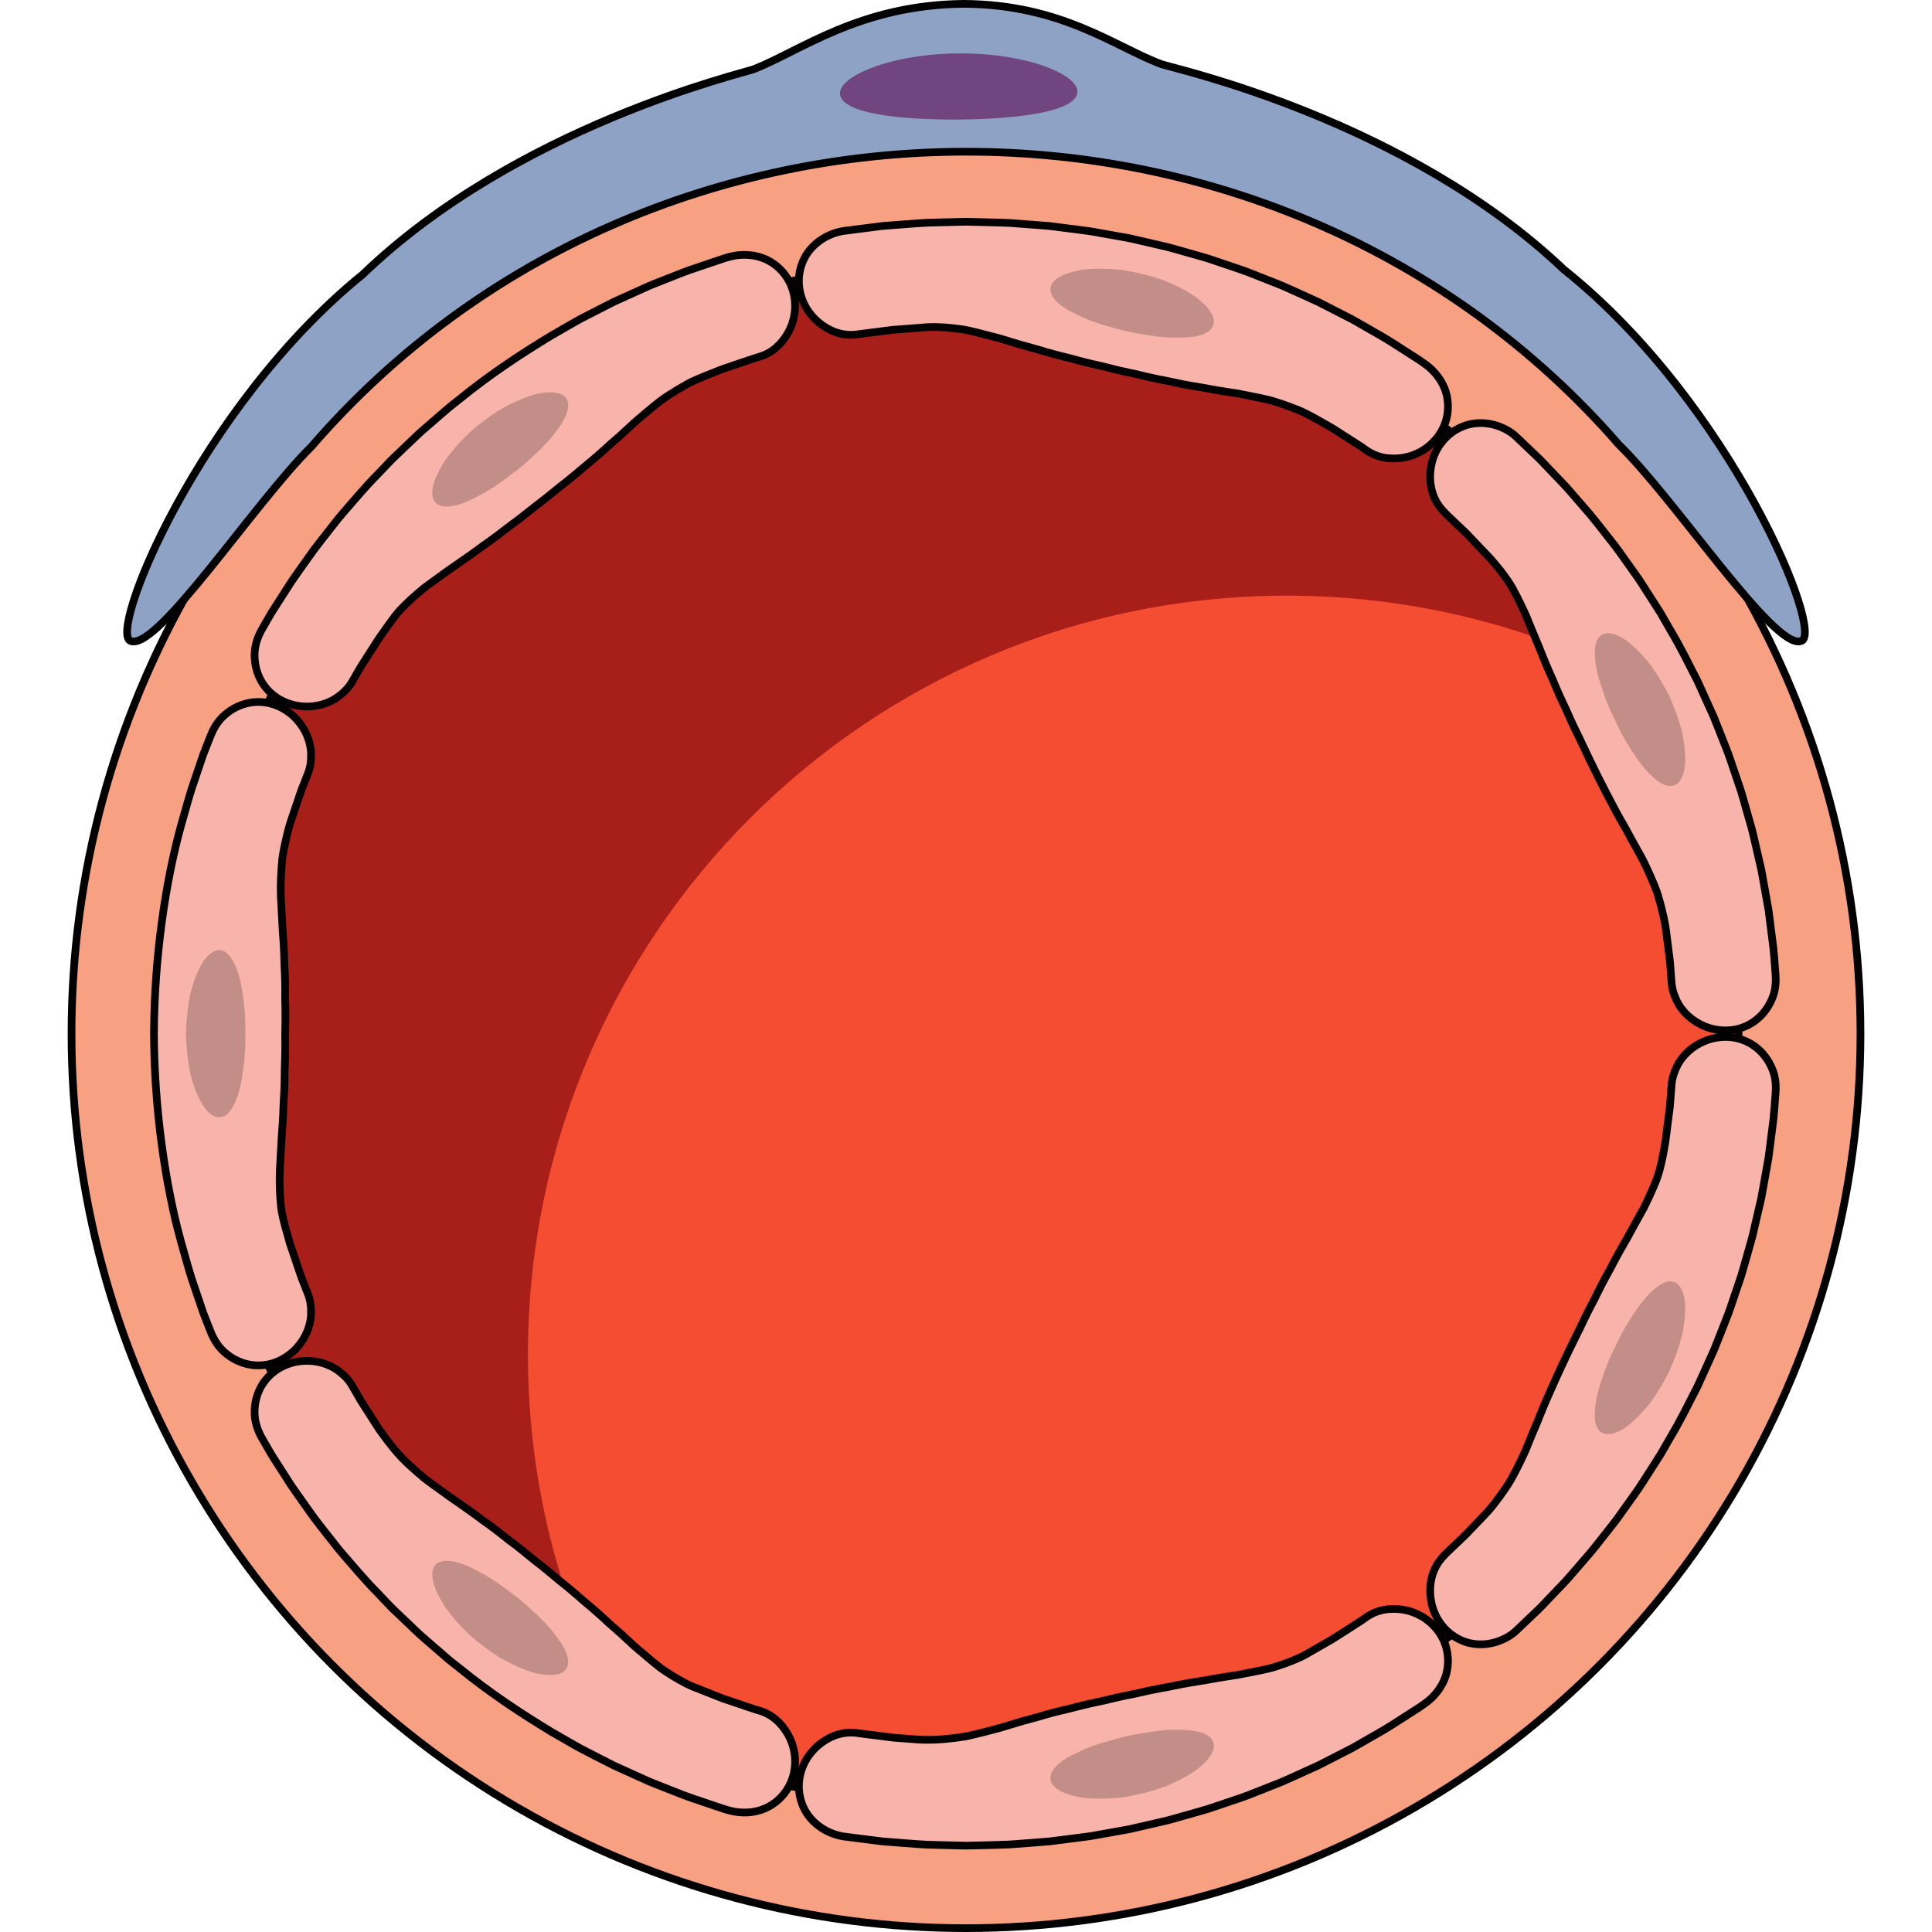
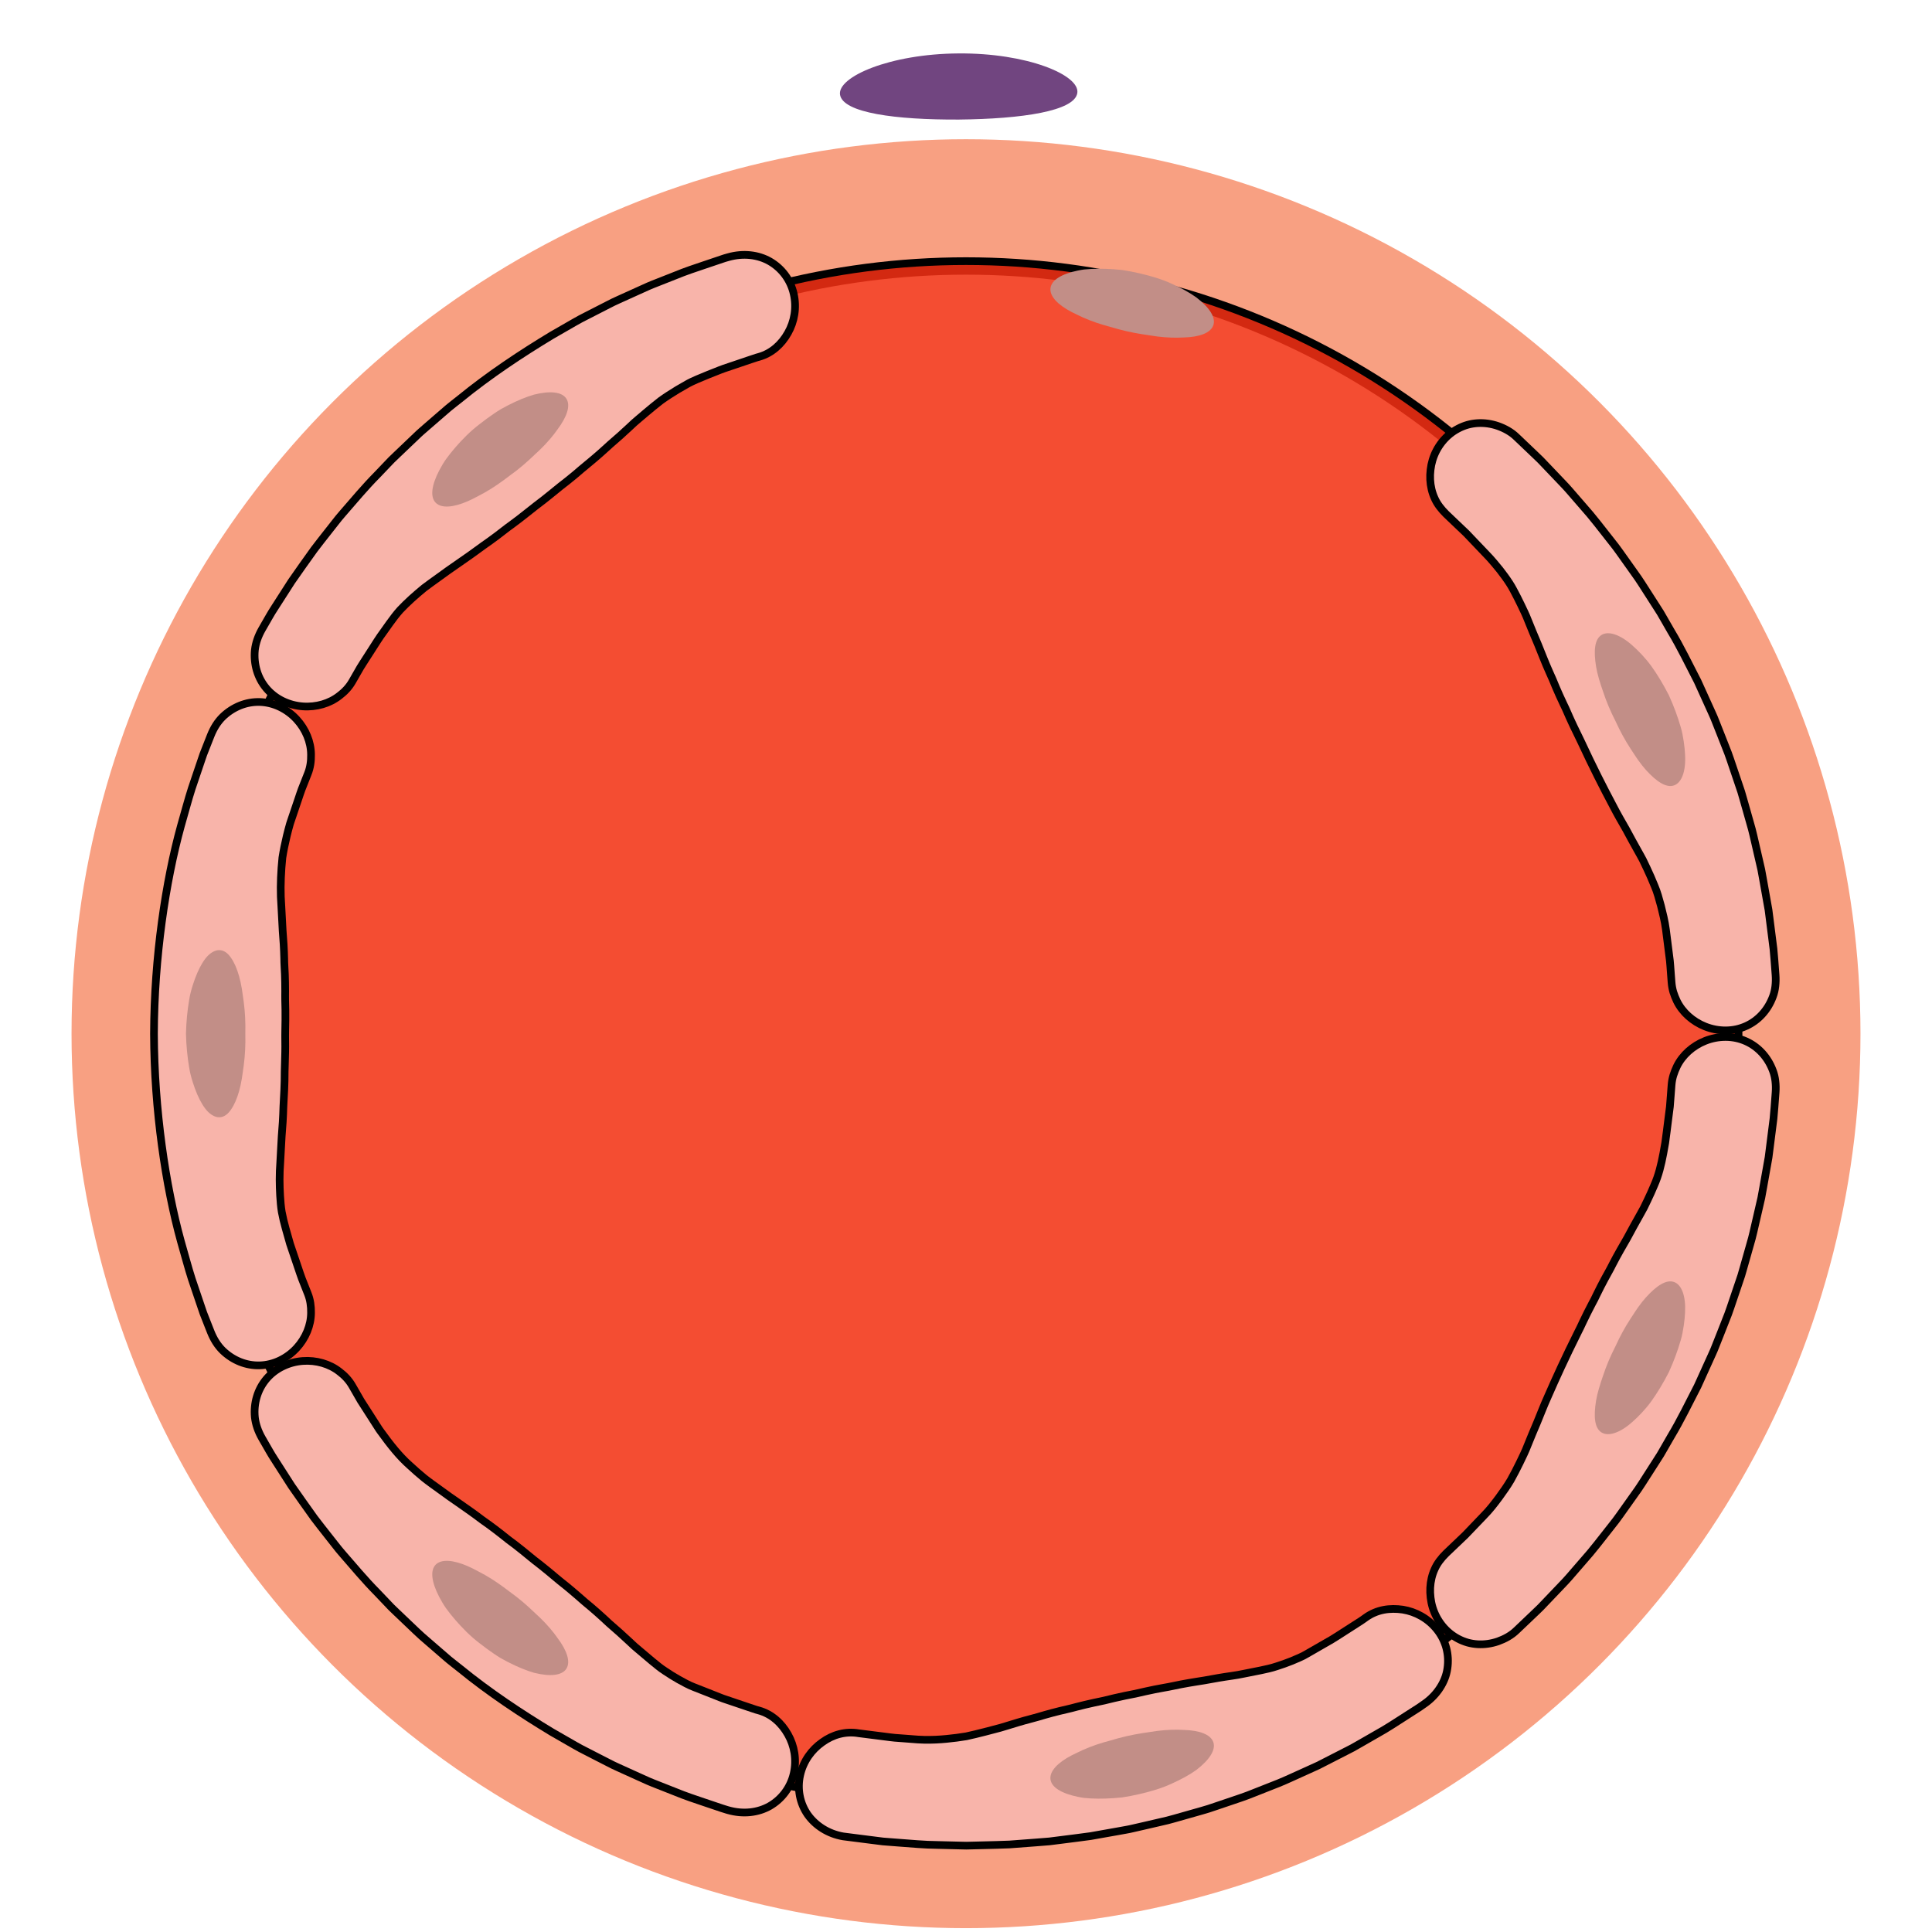
<svg xmlns="http://www.w3.org/2000/svg" version="1.1" id="Layer_1" width="800px" height="800px" viewBox="0 0 233.813 251.432" enable-background="new 0 0 233.813 251.432" xml:space="preserve">
  <g>
    <g>
      <circle fill="#F8A082" cx="116.907" cy="134.525" r="116.407" />
    </g>
-     <circle fill="none" stroke="#000000" stroke-linecap="round" stroke-linejoin="round" stroke-miterlimit="10" cx="116.907" cy="134.525" r="116.407" />
    <circle fill="#D32911" stroke="#000000" stroke-linecap="round" stroke-linejoin="round" stroke-miterlimit="10" cx="116.906" cy="134.525" r="100.54" />
    <g>
      <circle fill="#F44D32" cx="116.906" cy="134.525" r="98.78" />
-       <path fill="#A81E18" d="M59.898,176.298c0-54.555,44.226-98.779,98.78-98.779c16.521,0,32.091,4.062,45.776,11.232    c-16.507-31.506-49.515-53.005-87.549-53.005c-54.555,0-98.78,44.225-98.78,98.779c0,38.034,21.499,71.041,53.005,87.548    C63.96,208.389,59.898,192.818,59.898,176.298z" />
      <g>
        <g>
          <path fill="#F8B4AA" stroke="#000000" stroke-linecap="round" stroke-linejoin="round" stroke-miterlimit="10" d="      M179.372,202.172c0,0,1.256-1.197,2.512-2.396c1.201-1.253,2.402-2.506,2.402-2.506c0.798-0.804,1.42-1.63,1.996-2.402      c0.566-0.779,1.082-1.509,1.518-2.254c0.421-0.755,0.801-1.493,1.162-2.234c0.358-0.744,0.724-1.471,1.029-2.272      c0.391-0.962,0.79-1.949,1.237-2.98c0.435-1.039,0.853-2.166,1.386-3.339c1.035-2.37,2.269-5.087,3.932-8.415      c0.235-0.432,0.424-0.873,0.627-1.295c0.205-0.422,0.406-0.834,0.603-1.237c0.204-0.398,0.405-0.789,0.602-1.171      c0.101-0.189,0.202-0.377,0.3-0.562c0.092-0.19,0.182-0.377,0.272-0.561c0.358-0.738,0.718-1.437,1.075-2.103      s0.728-1.293,1.033-1.916c0.636-1.233,1.285-2.346,1.887-3.389c0.559-1.055,1.104-2.027,1.623-2.951      c0.189-0.344,0.383-0.676,0.555-1.006c0.162-0.336,0.32-0.664,0.477-0.987c0.31-0.649,0.6-1.286,0.868-1.932      c0.571-1.284,0.903-2.634,1.189-4.158c0,0,0.1-0.552,0.248-1.38c0.122-0.832,0.251-1.948,0.396-3.061      c0.071-0.557,0.142-1.112,0.209-1.635c0.041-0.525,0.08-1.014,0.112-1.434c0.063-0.839,0.106-1.398,0.106-1.398      c0.033-0.432,0.113-0.852,0.234-1.254c0.125-0.403,0.286-0.79,0.459-1.161c0.361-0.739,0.875-1.406,1.505-1.973      c1.258-1.128,2.972-1.863,4.848-1.858c1.874,0.007,3.553,0.779,4.749,2.088c0.598,0.653,1.074,1.438,1.395,2.309      c0.168,0.437,0.271,0.893,0.323,1.365c0.056,0.471,0.065,0.958,0.028,1.453c0,0-0.023,0.311-0.067,0.891      c-0.049,0.58-0.098,1.434-0.206,2.515c-0.137,1.078-0.303,2.388-0.494,3.891c-0.048,0.375-0.098,0.764-0.149,1.163      c-0.07,0.396-0.142,0.803-0.217,1.221c-0.148,0.837-0.306,1.717-0.47,2.635c-0.084,0.459-0.169,0.926-0.256,1.403      c-0.109,0.474-0.22,0.955-0.332,1.444c-0.227,0.98-0.462,1.992-0.701,3.034c-0.111,0.522-0.266,1.041-0.415,1.569      s-0.302,1.062-0.454,1.602c-0.154,0.54-0.31,1.085-0.465,1.637c-0.08,0.273-0.16,0.551-0.24,0.828      c-0.092,0.273-0.186,0.548-0.277,0.824c-0.375,1.105-0.754,2.229-1.139,3.365c-0.183,0.57-0.408,1.131-0.632,1.694      c-0.222,0.565-0.444,1.132-0.669,1.702c-0.225,0.568-0.451,1.141-0.679,1.713c-0.22,0.576-0.496,1.13-0.744,1.697      c-0.511,1.127-1.024,2.261-1.538,3.393c-1.144,2.207-2.217,4.452-3.48,6.551c-0.305,0.529-0.608,1.058-0.911,1.583      c-0.152,0.263-0.304,0.524-0.454,0.785c-0.162,0.255-0.323,0.509-0.484,0.761c-0.646,1.01-1.286,2.007-1.915,2.988      c-0.307,0.496-0.646,0.963-0.978,1.429c-0.331,0.467-0.659,0.929-0.983,1.385c-0.658,0.909-1.266,1.823-1.942,2.649      c-1.325,1.676-2.539,3.289-3.789,4.674c-0.609,0.704-1.195,1.379-1.751,2.021c-0.554,0.644-1.131,1.207-1.646,1.761      c-0.523,0.549-1.012,1.062-1.465,1.535c-0.227,0.236-0.442,0.463-0.65,0.681c-0.216,0.208-0.422,0.407-0.617,0.596      c-1.574,1.5-2.474,2.357-2.474,2.357c-0.706,0.698-1.572,1.154-2.439,1.464c-0.874,0.303-1.778,0.428-2.655,0.375      c-0.439-0.027-0.871-0.097-1.293-0.213c-0.428-0.123-0.841-0.288-1.235-0.495c-0.786-0.412-1.496-0.991-2.084-1.721      c-0.587-0.729-0.999-1.541-1.253-2.375c-0.126-0.419-0.211-0.842-0.258-1.264c-0.052-0.429-0.069-0.862-0.047-1.287      c0.043-0.851,0.236-1.677,0.581-2.429C178.239,203.439,178.758,202.785,179.372,202.172z" />
          <path fill="#C28E87" d="M199.607,186.415c0.89,0.563,2.418,0.069,4.009-1.352c0.799-0.706,1.676-1.604,2.481-2.704      c0.789-1.109,1.565-2.387,2.276-3.779c0.65-1.422,1.164-2.826,1.54-4.135c0.201-0.648,0.302-1.301,0.4-1.907      c0.091-0.609,0.148-1.185,0.171-1.721c0.119-2.13-0.435-3.63-1.436-3.978c-1.013-0.353-2.273,0.486-3.654,2.004      c-0.338,0.382-0.677,0.81-1.01,1.279c-0.341,0.465-0.646,0.986-1.008,1.514c-0.699,1.066-1.359,2.275-1.957,3.589      c-0.66,1.283-1.189,2.556-1.59,3.766c-0.416,1.201-0.762,2.308-0.93,3.319C198.577,184.337,198.695,185.839,199.607,186.415z" />
        </g>
        <g>
          <path fill="#F8B4AA" stroke="#000000" stroke-linecap="round" stroke-linejoin="round" stroke-miterlimit="10" d="      M102.954,225.569c0,0,1.721,0.218,3.441,0.437c0.431,0.05,0.86,0.119,1.265,0.152c0.407,0.03,0.786,0.059,1.11,0.082      c0.648,0.05,1.082,0.083,1.082,0.083c2.255,0.216,4.125,0.045,5.832-0.171c0.427-0.057,0.844-0.115,1.254-0.186      c0.412-0.09,0.816-0.182,1.219-0.28c0.805-0.192,1.602-0.402,2.422-0.619c0.998-0.237,2.016-0.596,3.1-0.908      c1.082-0.331,2.236-0.59,3.479-0.977c0.623-0.178,1.272-0.351,1.953-0.518c0.682-0.167,1.396-0.312,2.137-0.522      c0.742-0.192,1.523-0.379,2.347-0.557c0.412-0.087,0.834-0.176,1.267-0.267c0.431-0.104,0.873-0.211,1.324-0.32      c0.956-0.222,1.873-0.413,2.755-0.578c0.874-0.199,1.708-0.394,2.515-0.553c0.802-0.17,1.588-0.277,2.322-0.438      c0.736-0.157,1.447-0.293,2.135-0.412c0.684-0.125,1.352-0.213,1.987-0.321c0.631-0.122,1.241-0.229,1.833-0.327      c1.178-0.209,2.307-0.322,3.329-0.548c0.768-0.152,1.495-0.298,2.201-0.438c0.707-0.15,1.398-0.295,2.056-0.518      c0.664-0.21,1.32-0.441,1.985-0.708c0.331-0.134,0.665-0.276,1.002-0.43c0.167-0.077,0.337-0.158,0.508-0.238      c0.165-0.092,0.333-0.186,0.501-0.281c0,0,0.486-0.28,1.215-0.699c0.365-0.21,0.791-0.455,1.246-0.717      c0.458-0.262,0.947-0.533,1.414-0.847c0.944-0.605,1.889-1.212,2.598-1.666c0.354-0.227,0.651-0.413,0.848-0.56      c0.2-0.144,0.314-0.225,0.314-0.225c0.706-0.502,1.486-0.825,2.304-0.984c0.819-0.159,1.676-0.15,2.496-0.031      c1.653,0.263,3.29,1.135,4.455,2.603c1.165,1.469,1.616,3.272,1.353,5.042c-0.124,0.895-0.456,1.734-0.954,2.509      c-0.495,0.774-1.159,1.48-1.97,2.055c0,0-0.255,0.179-0.731,0.512c-0.489,0.315-1.209,0.777-2.124,1.364      c-0.918,0.582-2.013,1.324-3.339,2.058c-0.657,0.377-1.354,0.778-2.092,1.202c-0.369,0.21-0.748,0.426-1.135,0.647      c-0.397,0.203-0.803,0.411-1.218,0.625c-0.83,0.424-1.695,0.867-2.59,1.325c-0.225,0.114-0.448,0.229-0.677,0.345      c-0.231,0.106-0.467,0.213-0.703,0.32c-0.474,0.214-0.952,0.432-1.439,0.652c-0.978,0.432-1.966,0.911-3.005,1.331      c-1.045,0.411-2.111,0.832-3.197,1.261c-1.076,0.448-2.205,0.808-3.342,1.195c-0.568,0.192-1.139,0.385-1.713,0.579      c-0.574,0.197-1.152,0.393-1.744,0.55c-1.178,0.334-2.364,0.671-3.557,1.01c-0.593,0.18-1.197,0.317-1.804,0.454l-1.816,0.421      l-1.817,0.417c-0.604,0.148-1.219,0.231-1.826,0.35c-1.22,0.217-2.435,0.434-3.639,0.646c-1.211,0.171-2.417,0.314-3.605,0.468      c-0.596,0.075-1.186,0.149-1.773,0.224c-0.589,0.047-1.176,0.093-1.755,0.139c-1.161,0.088-2.303,0.173-3.421,0.258      c-1.118,0.053-2.215,0.066-3.279,0.098c-0.535,0.013-1.061,0.026-1.578,0.039c-0.258,0.006-0.517,0.012-0.771,0.018      c-0.255-0.006-0.508-0.011-0.758-0.017c-1.004-0.024-1.973-0.048-2.904-0.071c-1.861-0.013-3.563-0.188-5.073-0.295      c-0.754-0.059-1.461-0.113-2.112-0.163c-0.651-0.082-1.248-0.157-1.787-0.226c-2.156-0.275-3.391-0.433-3.391-0.433      c-1.963-0.337-3.608-1.411-4.621-2.84c-1.01-1.463-1.385-3.312-0.976-5.134c0.411-1.834,1.499-3.307,2.874-4.274      C99.581,225.739,101.249,225.271,102.954,225.569z" />
          <path fill="#C28E87" d="M127.897,231.54c0.117,1.06,1.444,1.864,3.559,2.299c0.263,0.053,0.539,0.106,0.824,0.143      c0.286,0.03,0.582,0.053,0.887,0.069c0.611,0.031,1.262,0.037,1.945,0.014c0.683-0.023,1.396-0.073,2.131-0.152      c0.729-0.105,1.479-0.257,2.239-0.43c1.524-0.353,2.956-0.775,4.196-1.36c1.248-0.56,2.338-1.154,3.203-1.778      c1.715-1.316,2.563-2.622,2.209-3.627c-0.354-1.006-1.817-1.53-3.837-1.583c-1.022-0.06-2.196-0.031-3.454,0.126      c-1.252,0.184-2.623,0.367-4.028,0.693c-0.704,0.159-1.382,0.352-2.038,0.546c-0.66,0.171-1.293,0.36-1.895,0.566      c-0.6,0.206-1.167,0.429-1.696,0.665c-0.266,0.117-0.52,0.238-0.766,0.362c-0.245,0.116-0.482,0.226-0.707,0.343      C128.872,229.369,127.782,230.481,127.897,231.54z" />
        </g>
        <g>
          <path fill="#F8B4AA" stroke="#000000" stroke-linecap="round" stroke-linejoin="round" stroke-miterlimit="10" d="      M37.044,180.375c0,0,0.217,0.376,0.541,0.939c0.162,0.283,0.351,0.611,0.554,0.965c0.22,0.341,0.454,0.707,0.688,1.072      c0.469,0.73,0.937,1.461,1.288,2.009c0.175,0.273,0.322,0.502,0.424,0.661c0.11,0.155,0.173,0.243,0.173,0.243      c1.324,1.837,2.492,3.287,3.789,4.436c0.632,0.588,1.258,1.13,1.891,1.655c0.646,0.514,1.328,0.987,2.014,1.486      c1.646,1.238,3.514,2.413,5.563,3.978c1.067,0.739,2.174,1.585,3.369,2.546c0.619,0.455,1.257,0.945,1.913,1.475      c0.659,0.526,1.325,1.108,2.071,1.667c0.773,0.606,1.498,1.201,2.182,1.784c0.682,0.584,1.371,1.094,1.994,1.631      c0.633,0.523,1.219,1.055,1.792,1.548c0.582,0.477,1.134,0.946,1.656,1.408s1.017,0.918,1.487,1.36      c0.49,0.417,0.955,0.826,1.4,1.229c0.445,0.406,0.871,0.799,1.285,1.178c0.206,0.192,0.408,0.382,0.607,0.568      c0.207,0.176,0.409,0.35,0.609,0.519c0.599,0.506,1.164,0.983,1.715,1.448c0.559,0.455,1.098,0.916,1.684,1.289      c0.576,0.389,1.166,0.758,1.789,1.11c0.311,0.177,0.629,0.349,0.96,0.518c0.329,0.171,0.669,0.333,1.033,0.47      c0,0,0.521,0.205,1.305,0.513c0.393,0.154,0.849,0.335,1.338,0.528c0.49,0.187,1.004,0.415,1.539,0.582      c1.063,0.359,2.125,0.719,2.922,0.987c0.399,0.134,0.729,0.251,0.964,0.323c0.236,0.067,0.371,0.104,0.371,0.104      c1.666,0.463,2.957,1.649,3.783,3.123c0.826,1.451,1.167,3.271,0.746,5.098c-0.422,1.825-1.552,3.308-3.102,4.208      c-1.539,0.88-3.478,1.095-5.396,0.555c0,0-0.073-0.021-0.217-0.062c-0.146-0.04-0.361-0.104-0.635-0.2      c-0.553-0.187-1.363-0.459-2.395-0.807c-1.029-0.351-2.289-0.756-3.69-1.335c-0.704-0.277-1.454-0.574-2.245-0.886      c-0.395-0.16-0.804-0.309-1.212-0.489c-0.407-0.183-0.823-0.371-1.249-0.562c-0.849-0.385-1.734-0.785-2.649-1.2      c-0.462-0.199-0.918-0.43-1.379-0.669c-0.462-0.236-0.931-0.477-1.406-0.719c-0.476-0.245-0.957-0.491-1.444-0.742      c-0.488-0.25-0.985-0.496-1.467-0.785c-0.973-0.558-1.966-1.129-2.977-1.71c-3.985-2.407-8.143-5.156-11.994-8.3      c-0.486-0.388-0.979-0.764-1.459-1.159c-0.47-0.404-0.938-0.811-1.406-1.216c-0.467-0.404-0.935-0.81-1.4-1.212      c-0.463-0.405-0.934-0.799-1.37-1.229c-0.884-0.843-1.763-1.679-2.631-2.507c-0.214-0.208-0.435-0.41-0.645-0.621      c-0.205-0.216-0.409-0.431-0.614-0.645c-0.408-0.428-0.814-0.852-1.215-1.274c-1.64-1.656-3.075-3.393-4.479-5.002      c-0.356-0.397-0.683-0.812-1.002-1.221c-0.32-0.408-0.637-0.809-0.947-1.203c-0.616-0.793-1.229-1.547-1.784-2.294      c-1.077-1.521-2.081-2.903-2.937-4.153c-0.817-1.275-1.53-2.386-2.117-3.301c-0.603-0.906-0.997-1.667-1.297-2.166      c-0.291-0.505-0.445-0.774-0.445-0.774c-0.492-0.864-0.811-1.773-0.917-2.689c-0.091-0.926-0.001-1.841,0.255-2.689      c0.51-1.701,1.686-3.128,3.371-3.946c1.687-0.82,3.549-0.904,5.17-0.435c0.811,0.236,1.563,0.612,2.209,1.121      C36.028,179.007,36.616,179.622,37.044,180.375z" />
          <path fill="#C28E87" d="M47.901,203.617c-0.755,0.753-0.547,2.285,0.443,4.195c0.25,0.473,0.537,0.982,0.89,1.483      c0.356,0.497,0.763,1.005,1.209,1.521c0.894,1.028,1.933,2.108,3.181,3.052c0.613,0.482,1.231,0.934,1.84,1.347      c0.308,0.204,0.605,0.409,0.914,0.588c0.312,0.175,0.618,0.342,0.924,0.498c1.215,0.625,2.365,1.097,3.387,1.394      c2.094,0.525,3.648,0.366,4.213-0.534c0.568-0.905,0.063-2.368-1.151-3.987c-0.585-0.845-1.347-1.733-2.255-2.619      c-0.227-0.22-0.464-0.441-0.709-0.662c-0.24-0.227-0.485-0.456-0.734-0.691c-0.506-0.463-1.043-0.92-1.611-1.365      c-1.153-0.869-2.242-1.711-3.322-2.382c-0.538-0.337-1.07-0.639-1.586-0.902c-0.51-0.272-0.988-0.526-1.456-0.727      C50.214,203.016,48.657,202.865,47.901,203.617z" />
        </g>
        <g>
          <path fill="#F8B4AA" stroke="#000000" stroke-linecap="round" stroke-linejoin="round" stroke-miterlimit="10" d="      M31.255,100.683c0,0-0.16,0.403-0.398,1.009c-0.119,0.302-0.259,0.655-0.408,1.033c-0.144,0.38-0.273,0.794-0.414,1.204      c-0.278,0.821-0.557,1.644-0.765,2.259c-0.104,0.309-0.191,0.564-0.253,0.744c-0.063,0.179-0.091,0.283-0.091,0.283      c-0.309,1.089-0.549,2.092-0.739,3.034c-0.094,0.472-0.179,0.927-0.246,1.372c-0.047,0.451-0.086,0.891-0.117,1.32      c-0.117,1.723-0.148,3.302-0.017,5.007c0.054,1.025,0.111,2.085,0.172,3.216c0.096,1.132,0.171,2.322,0.201,3.61      c-0.002,0.644,0.062,1.318,0.085,2.021c0.026,0.703,0.04,1.435,0.039,2.201c0.005,0.383-0.016,0.774-0.001,1.178      c0.01,0.403,0.019,0.814,0.028,1.237c0.01,0.846,0.004,1.73-0.02,2.663c-0.023,0.982,0.019,1.921-0.005,2.82      c-0.004,0.897-0.063,1.759-0.069,2.58c0.007,1.641-0.09,3.149-0.164,4.541c-0.036,1.389-0.119,2.671-0.223,3.873      c-0.078,1.198-0.115,2.307-0.184,3.364c-0.121,1.569-0.1,2.966-0.02,4.361c0.046,0.695,0.094,1.396,0.212,2.101      c0.132,0.701,0.299,1.415,0.511,2.162c0,0,0.153,0.539,0.383,1.35c0.056,0.202,0.118,0.421,0.184,0.652      c0.078,0.229,0.158,0.47,0.242,0.719c0.169,0.498,0.35,1.028,0.529,1.561c0.363,1.061,0.699,2.131,1.031,2.905      c0.309,0.782,0.516,1.304,0.516,1.304c0.323,0.803,0.428,1.649,0.416,2.477c-0.004,0.822-0.178,1.645-0.498,2.427      c-0.643,1.562-1.869,2.97-3.559,3.778c-1.691,0.809-3.539,0.842-5.187,0.181c-0.824-0.329-1.595-0.83-2.263-1.478      c-0.659-0.65-1.165-1.469-1.535-2.392c0,0-0.114-0.29-0.329-0.831c-0.106-0.272-0.236-0.606-0.392-0.999      c-0.076-0.197-0.16-0.408-0.25-0.635c-0.077-0.229-0.161-0.473-0.249-0.729c-0.349-1.03-0.772-2.283-1.259-3.719      c-0.463-1.442-0.897-3.097-1.415-4.889c-1.985-7.191-3.47-17.102-3.505-27.033c0.035-9.933,1.52-19.843,3.506-27.034      c0.517-1.792,0.951-3.447,1.415-4.89c0.485-1.436,0.909-2.688,1.258-3.718c0.089-0.257,0.173-0.501,0.25-0.729      c0.09-0.226,0.173-0.438,0.249-0.634c0.155-0.394,0.286-0.729,0.393-1c0.215-0.541,0.328-0.831,0.328-0.831      c0.371-0.923,0.876-1.741,1.536-2.392c0.667-0.647,1.438-1.147,2.263-1.477c1.646-0.661,3.494-0.628,5.186,0.182      c1.689,0.81,2.916,2.216,3.559,3.776c0.321,0.782,0.494,1.605,0.498,2.428C31.685,99.032,31.579,99.88,31.255,100.683z" />
          <path fill="#C28E87" d="M19.871,123.658c-0.53-0.059-1.073,0.188-1.604,0.697c-0.505,0.51-0.979,1.283-1.405,2.267      c-0.212,0.491-0.412,1.034-0.596,1.623c-0.186,0.587-0.355,1.22-0.459,1.891c-0.23,1.339-0.377,2.827-0.414,4.389      c0.037,1.561,0.184,3.049,0.414,4.389c0.104,0.672,0.272,1.304,0.459,1.892c0.184,0.588,0.384,1.132,0.596,1.623      c0.426,0.982,0.899,1.758,1.405,2.268c0.53,0.509,1.073,0.756,1.604,0.697c0.529-0.059,0.996-0.417,1.388-1.002      c0.414-0.587,0.771-1.405,1.047-2.387c0.139-0.491,0.255-1.024,0.352-1.593c0.092-0.566,0.164-1.168,0.259-1.801      c0.163-1.265,0.237-2.642,0.2-4.086c0.037-1.445-0.037-2.821-0.2-4.085c-0.095-0.633-0.165-1.233-0.259-1.801      c-0.097-0.568-0.213-1.101-0.352-1.592c-0.275-0.982-0.633-1.801-1.047-2.388C20.867,124.074,20.4,123.717,19.871,123.658z" />
        </g>
        <g>
          <path fill="#F8B4AA" stroke="#000000" stroke-linecap="round" stroke-linejoin="round" stroke-miterlimit="10" d="      M89.956,46.445c0,0-0.421,0.107-1.033,0.327c-0.617,0.208-1.438,0.486-2.26,0.765c-0.41,0.139-0.821,0.277-1.207,0.406      c-0.385,0.127-0.733,0.283-1.037,0.397c-0.604,0.24-1.008,0.398-1.008,0.398c-0.525,0.208-1.025,0.416-1.5,0.623      c-0.477,0.208-0.93,0.413-1.346,0.656c-0.846,0.465-1.611,0.932-2.33,1.401c-0.359,0.237-0.711,0.469-1.047,0.715      c-0.332,0.258-0.654,0.518-0.977,0.779c-0.639,0.522-1.266,1.057-1.91,1.604c-0.194,0.169-0.395,0.332-0.59,0.508      c-0.191,0.18-0.387,0.362-0.584,0.546c-0.396,0.362-0.799,0.732-1.217,1.115c-0.419,0.377-0.854,0.759-1.311,1.146      c-0.448,0.399-0.902,0.831-1.391,1.255c-0.969,0.859-2.063,1.713-3.223,2.722c-0.592,0.492-1.218,0.993-1.887,1.506      c-0.661,0.522-1.332,1.102-2.068,1.671c-1.572,1.18-2.932,2.337-4.267,3.303c-0.678,0.475-1.276,0.98-1.885,1.429      c-0.604,0.454-1.192,0.878-1.768,1.276c-2.23,1.661-4.224,2.94-5.911,4.201c-0.634,0.458-1.244,0.889-1.819,1.328      c-0.554,0.457-1.087,0.909-1.604,1.379c-0.516,0.469-1.018,0.955-1.512,1.476c-0.475,0.534-0.922,1.117-1.373,1.748      c0,0-0.325,0.458-0.813,1.144c-0.507,0.672-1.095,1.63-1.703,2.573c-0.595,0.95-1.235,1.874-1.633,2.616      c-0.418,0.73-0.698,1.217-0.698,1.217c-0.428,0.752-1.017,1.367-1.68,1.868c-0.646,0.508-1.397,0.886-2.208,1.121      c-1.62,0.469-3.484,0.386-5.171-0.433c-1.686-0.819-2.861-2.246-3.371-3.948c-0.255-0.85-0.344-1.765-0.254-2.69      c0.107-0.916,0.426-1.825,0.917-2.689c0,0,0.154-0.27,0.445-0.774c0.3-0.499,0.694-1.259,1.296-2.166      c0.588-0.915,1.301-2.026,2.118-3.301c0.855-1.249,1.858-2.633,2.937-4.152c0.557-0.748,1.17-1.501,1.785-2.295      c0.311-0.395,0.626-0.795,0.947-1.204c0.318-0.408,0.645-0.822,1-1.22c1.404-1.608,2.84-3.346,4.479-5.002      c0.402-0.422,0.809-0.846,1.216-1.273c0.204-0.214,0.409-0.43,0.616-0.645c0.209-0.211,0.428-0.414,0.645-0.621      c0.865-0.828,1.745-1.664,2.63-2.509c0.435-0.429,0.907-0.822,1.37-1.228c0.466-0.403,0.932-0.809,1.399-1.213      c0.468-0.405,0.938-0.81,1.407-1.216c0.479-0.394,0.973-0.771,1.458-1.158c3.852-3.144,8.009-5.893,11.995-8.3      c1.01-0.581,2.004-1.151,2.976-1.711c0.482-0.287,0.979-0.534,1.466-0.786c0.488-0.249,0.971-0.496,1.445-0.739      c0.476-0.244,0.944-0.483,1.406-0.72c0.461-0.239,0.918-0.469,1.38-0.669c0.916-0.415,1.801-0.814,2.651-1.199      c0.424-0.192,0.84-0.379,1.246-0.562c0.409-0.182,0.818-0.331,1.213-0.49c0.791-0.313,1.541-0.608,2.245-0.886      c1.402-0.579,2.66-0.985,3.69-1.334c1.03-0.348,1.842-0.621,2.394-0.808c0.275-0.098,0.489-0.16,0.634-0.199      c0.146-0.042,0.221-0.063,0.221-0.063c1.917-0.538,3.854-0.324,5.394,0.557c1.549,0.901,2.679,2.382,3.101,4.208      c0.421,1.827,0.081,3.647-0.745,5.097C92.913,44.797,91.621,45.984,89.956,46.445z" />
          <path fill="#C28E87" d="M64.903,51.89c-0.565-0.9-2.12-1.06-4.213-0.534c-1.021,0.297-2.173,0.768-3.389,1.393      c-0.304,0.157-0.611,0.323-0.921,0.498c-0.31,0.179-0.608,0.383-0.914,0.588c-0.609,0.413-1.228,0.863-1.841,1.347      c-1.248,0.943-2.287,2.024-3.183,3.052c-0.444,0.517-0.85,1.025-1.208,1.521c-0.353,0.501-0.639,1.01-0.89,1.484      c-0.99,1.91-1.198,3.442-0.443,4.194c0.755,0.753,2.312,0.604,4.174-0.208c0.469-0.2,0.946-0.454,1.456-0.726      c0.518-0.264,1.049-0.565,1.588-0.903c1.08-0.672,2.169-1.513,3.323-2.382c0.567-0.446,1.105-0.902,1.608-1.366      c0.251-0.234,0.496-0.464,0.737-0.69c0.245-0.221,0.481-0.441,0.708-0.663c0.908-0.884,1.67-1.773,2.254-2.617      C64.966,54.258,65.472,52.795,64.903,51.89z" />
        </g>
        <g>
-           <path fill="#F8B4AA" stroke="#000000" stroke-linecap="round" stroke-linejoin="round" stroke-miterlimit="10" d="      M168.949,58.557c0,0-0.088-0.063-0.242-0.173c-0.153-0.113-0.374-0.27-0.651-0.44c-0.549-0.352-1.279-0.819-2.01-1.287      c-0.73-0.467-1.451-0.95-2.025-1.258c-0.564-0.324-0.941-0.539-0.941-0.539c-0.986-0.556-1.883-1.063-2.773-1.434      c-0.891-0.369-1.732-0.679-2.549-0.948c-0.408-0.135-0.811-0.259-1.209-0.376c-0.408-0.1-0.813-0.191-1.218-0.278      c-0.809-0.175-1.615-0.332-2.446-0.493c-0.251-0.05-0.506-0.1-0.762-0.149c-0.262-0.038-0.525-0.077-0.792-0.118      c-0.528-0.082-1.071-0.168-1.63-0.255c-0.557-0.094-1.127-0.194-1.713-0.31s-1.211-0.188-1.844-0.31      c-1.279-0.209-2.62-0.556-4.135-0.826c-0.752-0.153-1.534-0.327-2.352-0.528c-0.205-0.051-0.412-0.102-0.621-0.154      c-0.212-0.043-0.426-0.087-0.644-0.131c-0.432-0.096-0.874-0.193-1.329-0.294c-0.958-0.21-1.859-0.475-2.734-0.665      c-0.877-0.189-1.709-0.391-2.504-0.6c-0.398-0.108-0.787-0.215-1.167-0.318c-0.38-0.109-0.757-0.182-1.122-0.277      c-0.731-0.181-1.432-0.37-2.102-0.563c-1.338-0.417-2.578-0.72-3.73-1.064c-1.151-0.338-2.221-0.705-3.242-0.948      c-0.758-0.197-1.476-0.383-2.174-0.563c-0.704-0.17-1.391-0.347-2.08-0.429c-1.379-0.19-2.772-0.319-4.324-0.253      c0,0-2.238,0.172-4.477,0.344c-2.227,0.282-4.452,0.565-4.452,0.565c-1.704,0.297-3.374-0.172-4.761-1.174      c-1.377-0.97-2.465-2.439-2.876-4.274c-0.409-1.823-0.034-3.671,0.977-5.136c1.014-1.428,2.659-2.502,4.622-2.838      c0,0,1.232-0.158,3.389-0.434c0.54-0.067,1.138-0.143,1.787-0.225c0.654-0.05,1.36-0.106,2.114-0.164      c1.51-0.105,3.211-0.281,5.074-0.294c0.93-0.023,1.899-0.047,2.901-0.071c0.252-0.006,0.505-0.012,0.76-0.018      c0.255,0.007,0.512,0.014,0.771,0.02c0.518,0.013,1.043,0.025,1.577,0.038c1.065,0.031,2.162,0.045,3.28,0.098      c1.117,0.085,2.26,0.17,3.42,0.258c0.58,0.046,1.165,0.092,1.756,0.139c0.586,0.073,1.178,0.148,1.773,0.224      c1.189,0.152,2.394,0.297,3.604,0.467c1.205,0.214,2.419,0.431,3.639,0.648c0.607,0.117,1.224,0.2,1.827,0.348l1.817,0.418      l1.817,0.42c0.605,0.138,1.21,0.276,1.803,0.455c1.192,0.34,2.379,0.676,3.557,1.01c0.592,0.158,1.169,0.353,1.742,0.55      c0.576,0.194,1.148,0.388,1.715,0.58c1.137,0.387,2.266,0.747,3.342,1.195c1.086,0.429,2.152,0.849,3.195,1.261      c1.041,0.419,2.029,0.899,3.007,1.33c0.487,0.221,0.966,0.438,1.439,0.652c0.235,0.107,0.471,0.215,0.702,0.32      c0.229,0.116,0.455,0.23,0.678,0.346c0.895,0.457,1.76,0.9,2.589,1.324c0.415,0.214,0.821,0.422,1.218,0.627      c0.388,0.22,0.766,0.436,1.136,0.646c0.736,0.425,1.436,0.825,2.093,1.204c1.325,0.732,2.418,1.476,3.338,2.056      c0.916,0.588,1.634,1.05,2.123,1.364c0.479,0.335,0.732,0.513,0.732,0.513c0.811,0.575,1.474,1.279,1.971,2.055      c0.496,0.773,0.828,1.614,0.951,2.509c0.264,1.768-0.188,3.572-1.353,5.04c-1.165,1.469-2.802,2.34-4.455,2.604      c-0.819,0.12-1.677,0.128-2.494-0.031C170.437,59.382,169.655,59.059,168.949,58.557z" />
          <path fill="#C28E87" d="M149.092,42.335c0.353-1.005-0.493-2.311-2.207-3.627c-0.867-0.624-1.956-1.219-3.204-1.778      c-1.24-0.585-2.672-1.007-4.194-1.358c-0.762-0.175-1.511-0.324-2.241-0.432c-0.734-0.079-1.449-0.129-2.131-0.152      c-0.682-0.022-1.334-0.019-1.945,0.015c-0.306,0.016-0.601,0.038-0.887,0.068c-0.285,0.036-0.562,0.089-0.825,0.142      c-2.112,0.435-3.441,1.24-3.558,2.301c-0.115,1.059,0.975,2.171,2.772,3.103c0.224,0.117,0.462,0.228,0.707,0.344      c0.245,0.124,0.5,0.245,0.765,0.362c0.529,0.235,1.098,0.458,1.698,0.665c0.6,0.207,1.233,0.396,1.895,0.566      c0.654,0.194,1.335,0.387,2.039,0.547c1.405,0.325,2.775,0.509,4.026,0.692c1.258,0.157,2.432,0.186,3.455,0.126      C147.274,43.866,148.737,43.341,149.092,42.335z" />
        </g>
        <g>
          <path fill="#F8B4AA" stroke="#000000" stroke-linecap="round" stroke-linejoin="round" stroke-miterlimit="10" d="      M208.728,127.855c0,0-0.033-0.434-0.082-1.083c-0.061-0.647-0.084-1.519-0.217-2.376c-0.218-1.722-0.437-3.442-0.437-3.442      c-0.152-1.122-0.41-2.123-0.642-3.056c-0.254-0.93-0.48-1.792-0.824-2.588c-0.322-0.802-0.659-1.56-1.008-2.305      c-0.179-0.37-0.354-0.74-0.533-1.112c-0.191-0.369-0.404-0.733-0.609-1.106c-0.505-0.904-1.023-1.831-1.549-2.824      c-0.561-0.979-1.164-2.014-1.752-3.161c-1.213-2.281-2.567-4.938-4.135-8.312c-0.411-0.891-0.852-1.719-1.219-2.537      c-0.387-0.81-0.695-1.615-1.067-2.346c-0.353-0.741-0.675-1.459-0.972-2.154c-0.146-0.35-0.289-0.692-0.428-1.027      c-0.139-0.336-0.296-0.653-0.433-0.973c-0.571-1.267-1.022-2.479-1.479-3.588c-0.475-1.098-0.893-2.134-1.291-3.117      c-0.279-0.738-0.614-1.392-0.92-2.045c-0.313-0.649-0.629-1.275-0.963-1.892c-0.324-0.625-0.712-1.201-1.129-1.78      c-0.417-0.58-0.871-1.159-1.379-1.746c0,0-0.092-0.106-0.253-0.292c-0.159-0.187-0.388-0.453-0.684-0.752      c-0.581-0.61-1.355-1.422-2.131-2.234c-0.192-0.203-0.387-0.406-0.577-0.606c-0.2-0.19-0.396-0.378-0.588-0.559      c-0.381-0.364-0.736-0.702-1.041-0.992c-0.608-0.581-1.015-0.969-1.015-0.969c-0.614-0.614-1.133-1.268-1.472-2.028      c-0.344-0.752-0.538-1.578-0.582-2.429c-0.022-0.425-0.005-0.857,0.047-1.287c0.047-0.423,0.133-0.846,0.259-1.264      c0.253-0.834,0.665-1.646,1.252-2.374c0.588-0.73,1.298-1.31,2.085-1.722c0.394-0.207,0.807-0.373,1.234-0.495      c0.422-0.117,0.854-0.186,1.293-0.213c0.877-0.053,1.783,0.072,2.656,0.375c0.867,0.31,1.734,0.767,2.44,1.466      c0,0,0.899,0.856,2.472,2.356c0.196,0.188,0.402,0.388,0.618,0.596c0.208,0.217,0.425,0.444,0.651,0.681      c0.452,0.475,0.941,0.987,1.463,1.534c0.516,0.555,1.093,1.118,1.646,1.762c0.557,0.643,1.143,1.316,1.752,2.021      c1.249,1.384,2.463,2.998,3.787,4.674c0.677,0.826,1.284,1.741,1.942,2.648c0.325,0.458,0.653,0.919,0.984,1.385      c0.331,0.468,0.671,0.936,0.977,1.431c0.629,0.981,1.269,1.979,1.915,2.987c0.161,0.253,0.324,0.507,0.484,0.761      c0.152,0.261,0.304,0.522,0.455,0.786c0.303,0.524,0.606,1.053,0.91,1.583c1.265,2.098,2.338,4.343,3.481,6.551      c0.514,1.132,1.026,2.264,1.538,3.393c0.248,0.567,0.524,1.121,0.744,1.696c0.228,0.573,0.453,1.146,0.678,1.714      c0.226,0.569,0.447,1.137,0.67,1.701c0.224,0.563,0.448,1.124,0.631,1.695c0.385,1.137,0.766,2.261,1.139,3.365      c0.094,0.274,0.186,0.55,0.277,0.823c0.081,0.278,0.161,0.555,0.24,0.83c0.156,0.55,0.311,1.096,0.466,1.635      c0.151,0.54,0.304,1.074,0.453,1.602c0.149,0.528,0.304,1.047,0.415,1.569c0.24,1.042,0.475,2.055,0.701,3.034      c0.113,0.49,0.223,0.972,0.332,1.445c0.087,0.476,0.172,0.944,0.256,1.403c0.164,0.918,0.321,1.798,0.47,2.634      c0.075,0.418,0.147,0.826,0.218,1.223c0.051,0.398,0.102,0.786,0.148,1.161c0.191,1.503,0.357,2.813,0.494,3.891      c0.108,1.082,0.157,1.936,0.206,2.516c0.044,0.58,0.067,0.89,0.067,0.89c0.037,0.496,0.027,0.982-0.028,1.455      c-0.052,0.471-0.155,0.928-0.323,1.363c-0.32,0.871-0.797,1.655-1.395,2.307c-1.196,1.311-2.875,2.083-4.749,2.088      c-1.876,0.005-3.59-0.729-4.848-1.857c-0.63-0.564-1.144-1.233-1.505-1.972c-0.173-0.37-0.334-0.758-0.459-1.16      C208.841,128.706,208.761,128.287,208.728,127.855z" />
          <path fill="#C28E87" d="M209.05,102.213c1.002-0.349,1.555-1.846,1.438-3.978c-0.023-0.535-0.081-1.111-0.172-1.72      c-0.098-0.606-0.198-1.259-0.4-1.907c-0.377-1.308-0.891-2.712-1.539-4.134c-0.711-1.393-1.486-2.671-2.277-3.78      c-0.806-1.1-1.684-1.998-2.482-2.705c-1.59-1.421-3.118-1.914-4.009-1.351c-0.911,0.575-1.03,2.077-0.705,4.105      c0.167,1.011,0.513,2.116,0.931,3.318c0.399,1.209,0.93,2.481,1.589,3.767c0.597,1.313,1.259,2.521,1.956,3.589      c0.363,0.526,0.667,1.046,1.008,1.513c0.334,0.469,0.672,0.896,1.011,1.279C206.776,101.727,208.038,102.564,209.05,102.213z" />
        </g>
      </g>
    </g>
    <g>
-       <path fill="#8DA2C4" stroke="#000000" stroke-linecap="round" stroke-linejoin="round" stroke-miterlimit="10" d="M142.399,8.375    c-6.016-2.212-12.939-7.797-25.77-7.875c-13.543,0.124-21.266,6.133-27.334,8.503c-1.455,0.551-30.829,7.402-50.892,26.708    C17.044,53.033,4.996,82.809,8.265,83.44c3.546,1.099,16.061-18.02,23.426-25.285C75.86,7.033,157.577,6.94,201.883,57.879    c7.397,7.208,20.134,26.638,23.665,25.562c3.304-0.608-8.979-30.926-30.848-48.377C174.162,15.565,144.036,8.932,142.399,8.375z" />
      <path fill="#714580" d="M131.395,12.094c-0.335,2.369-7.219,3.383-15.411,3.466c-8.198,0.043-15.097-0.866-15.469-3.229    c-0.382-2.329,6.484-5.32,15.399-5.377C124.827,6.875,131.737,9.759,131.395,12.094z" />
    </g>
  </g>
</svg>